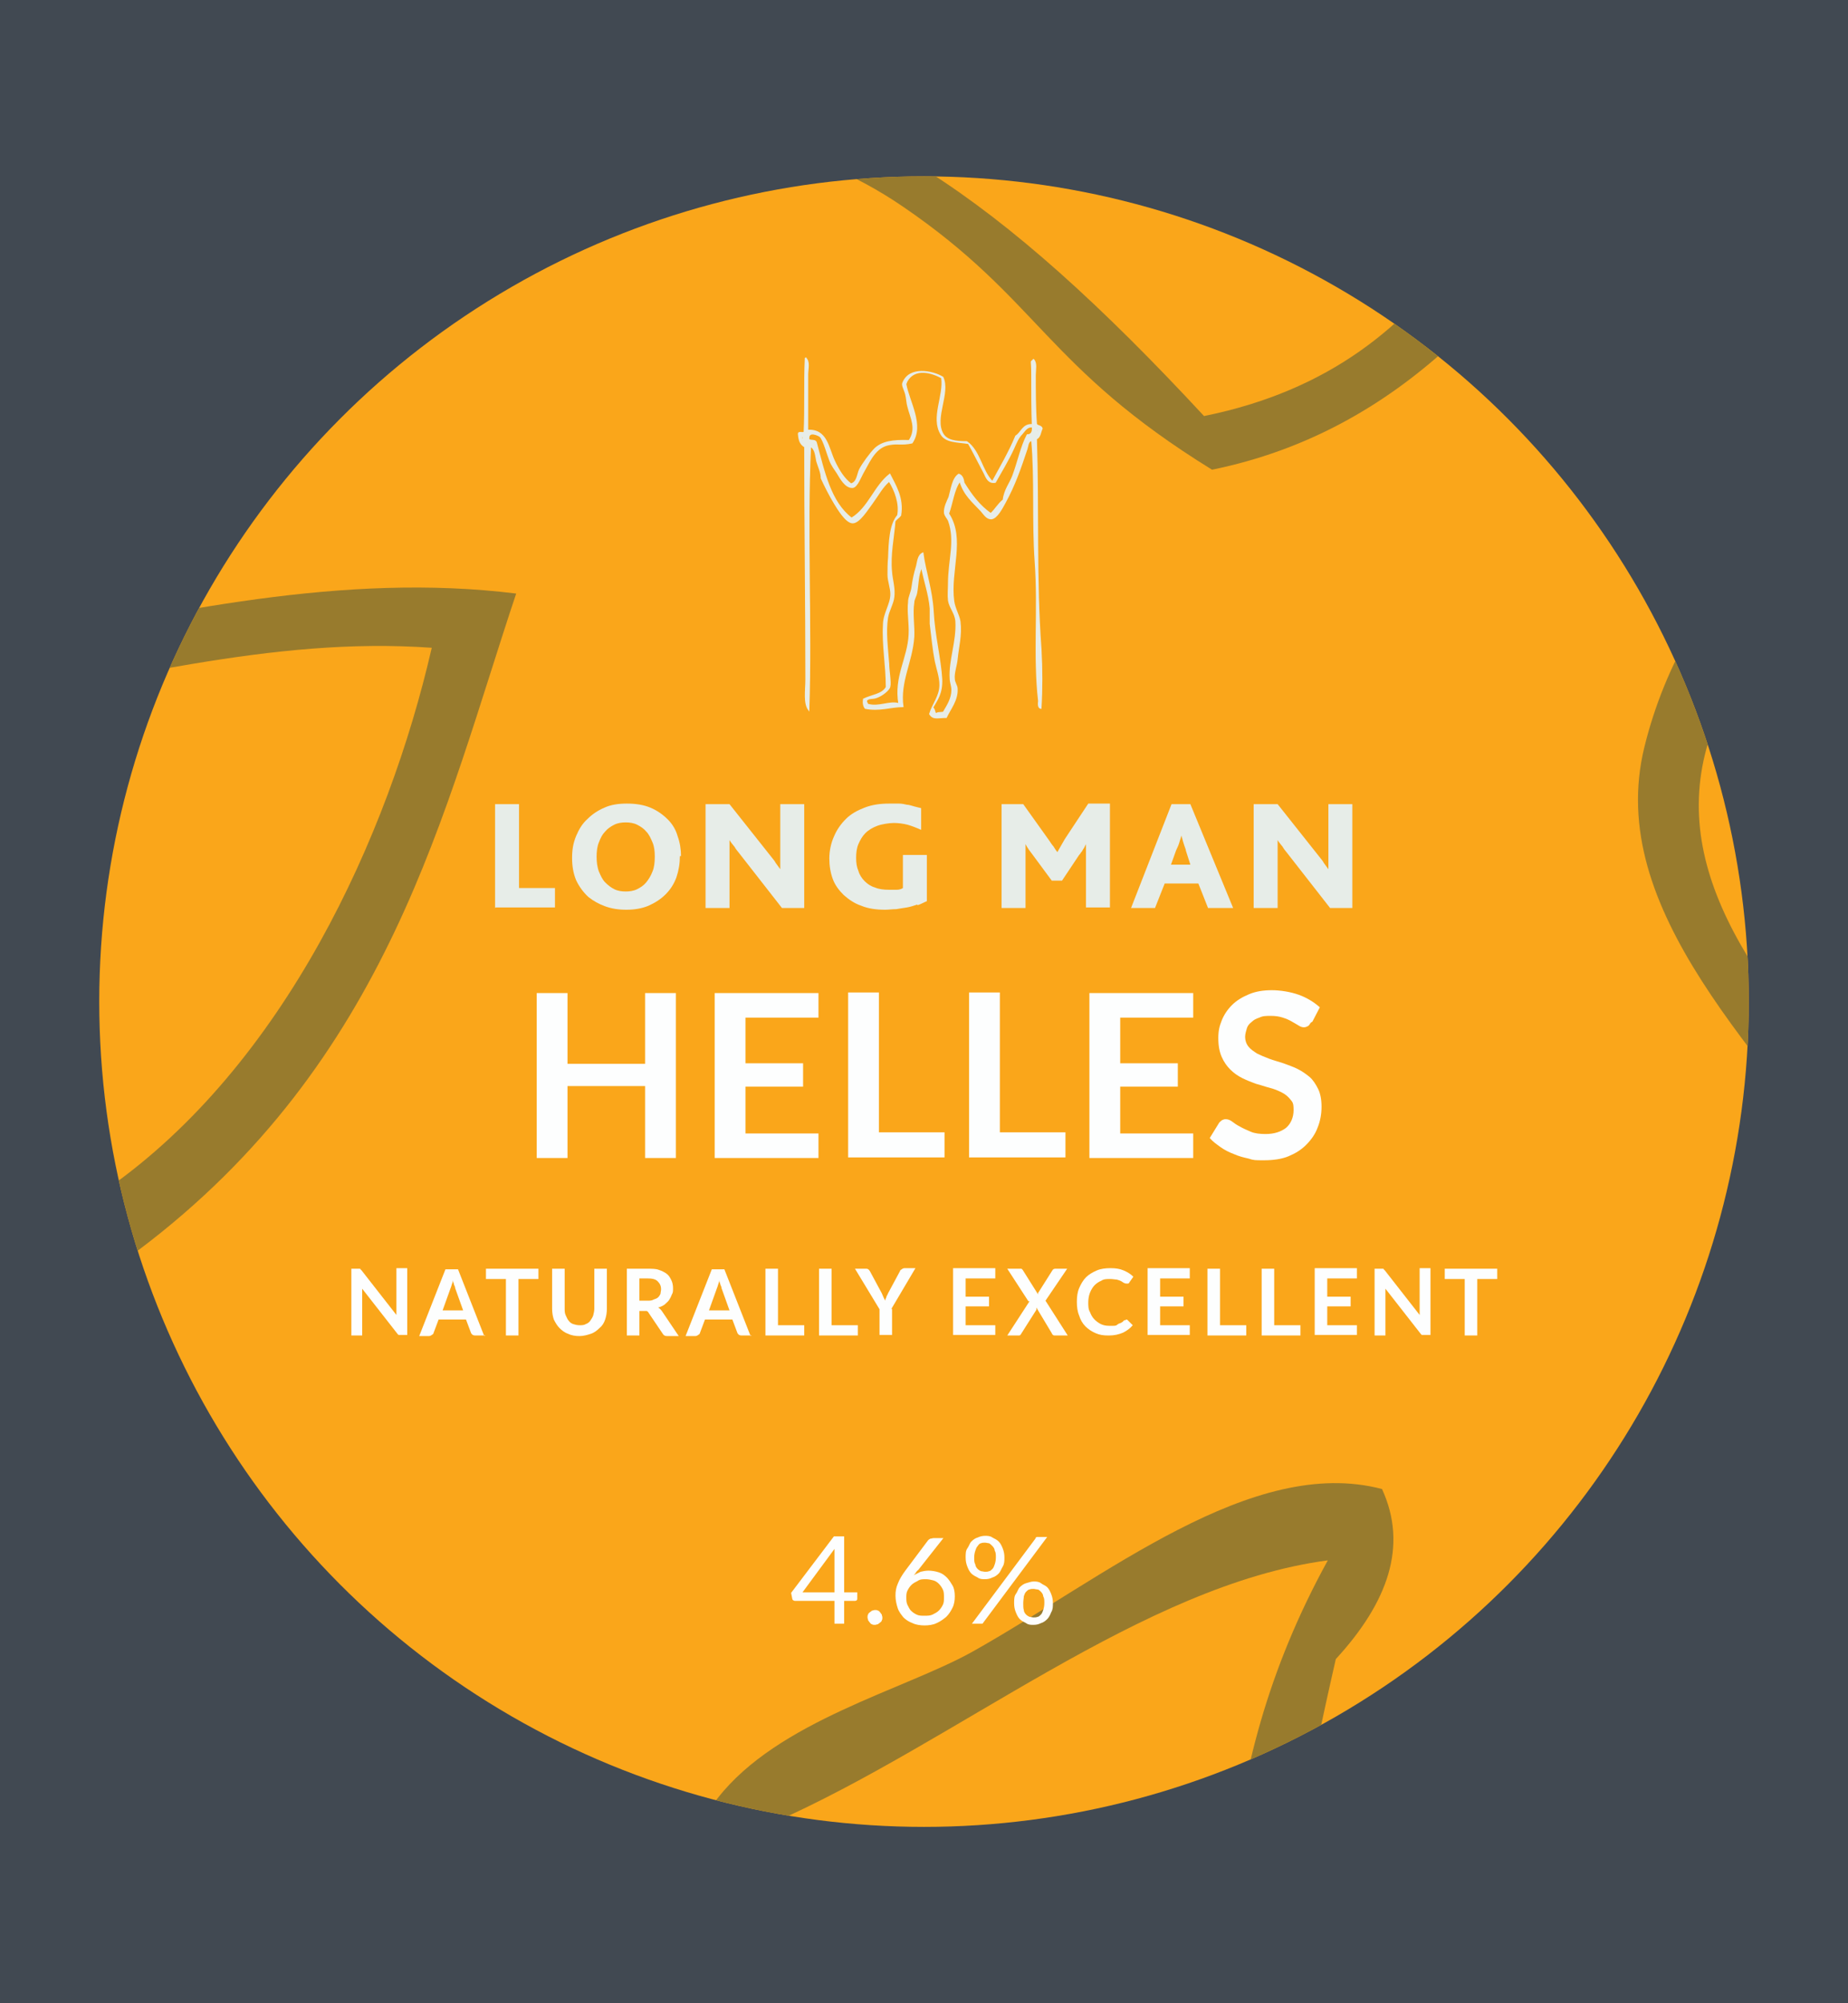
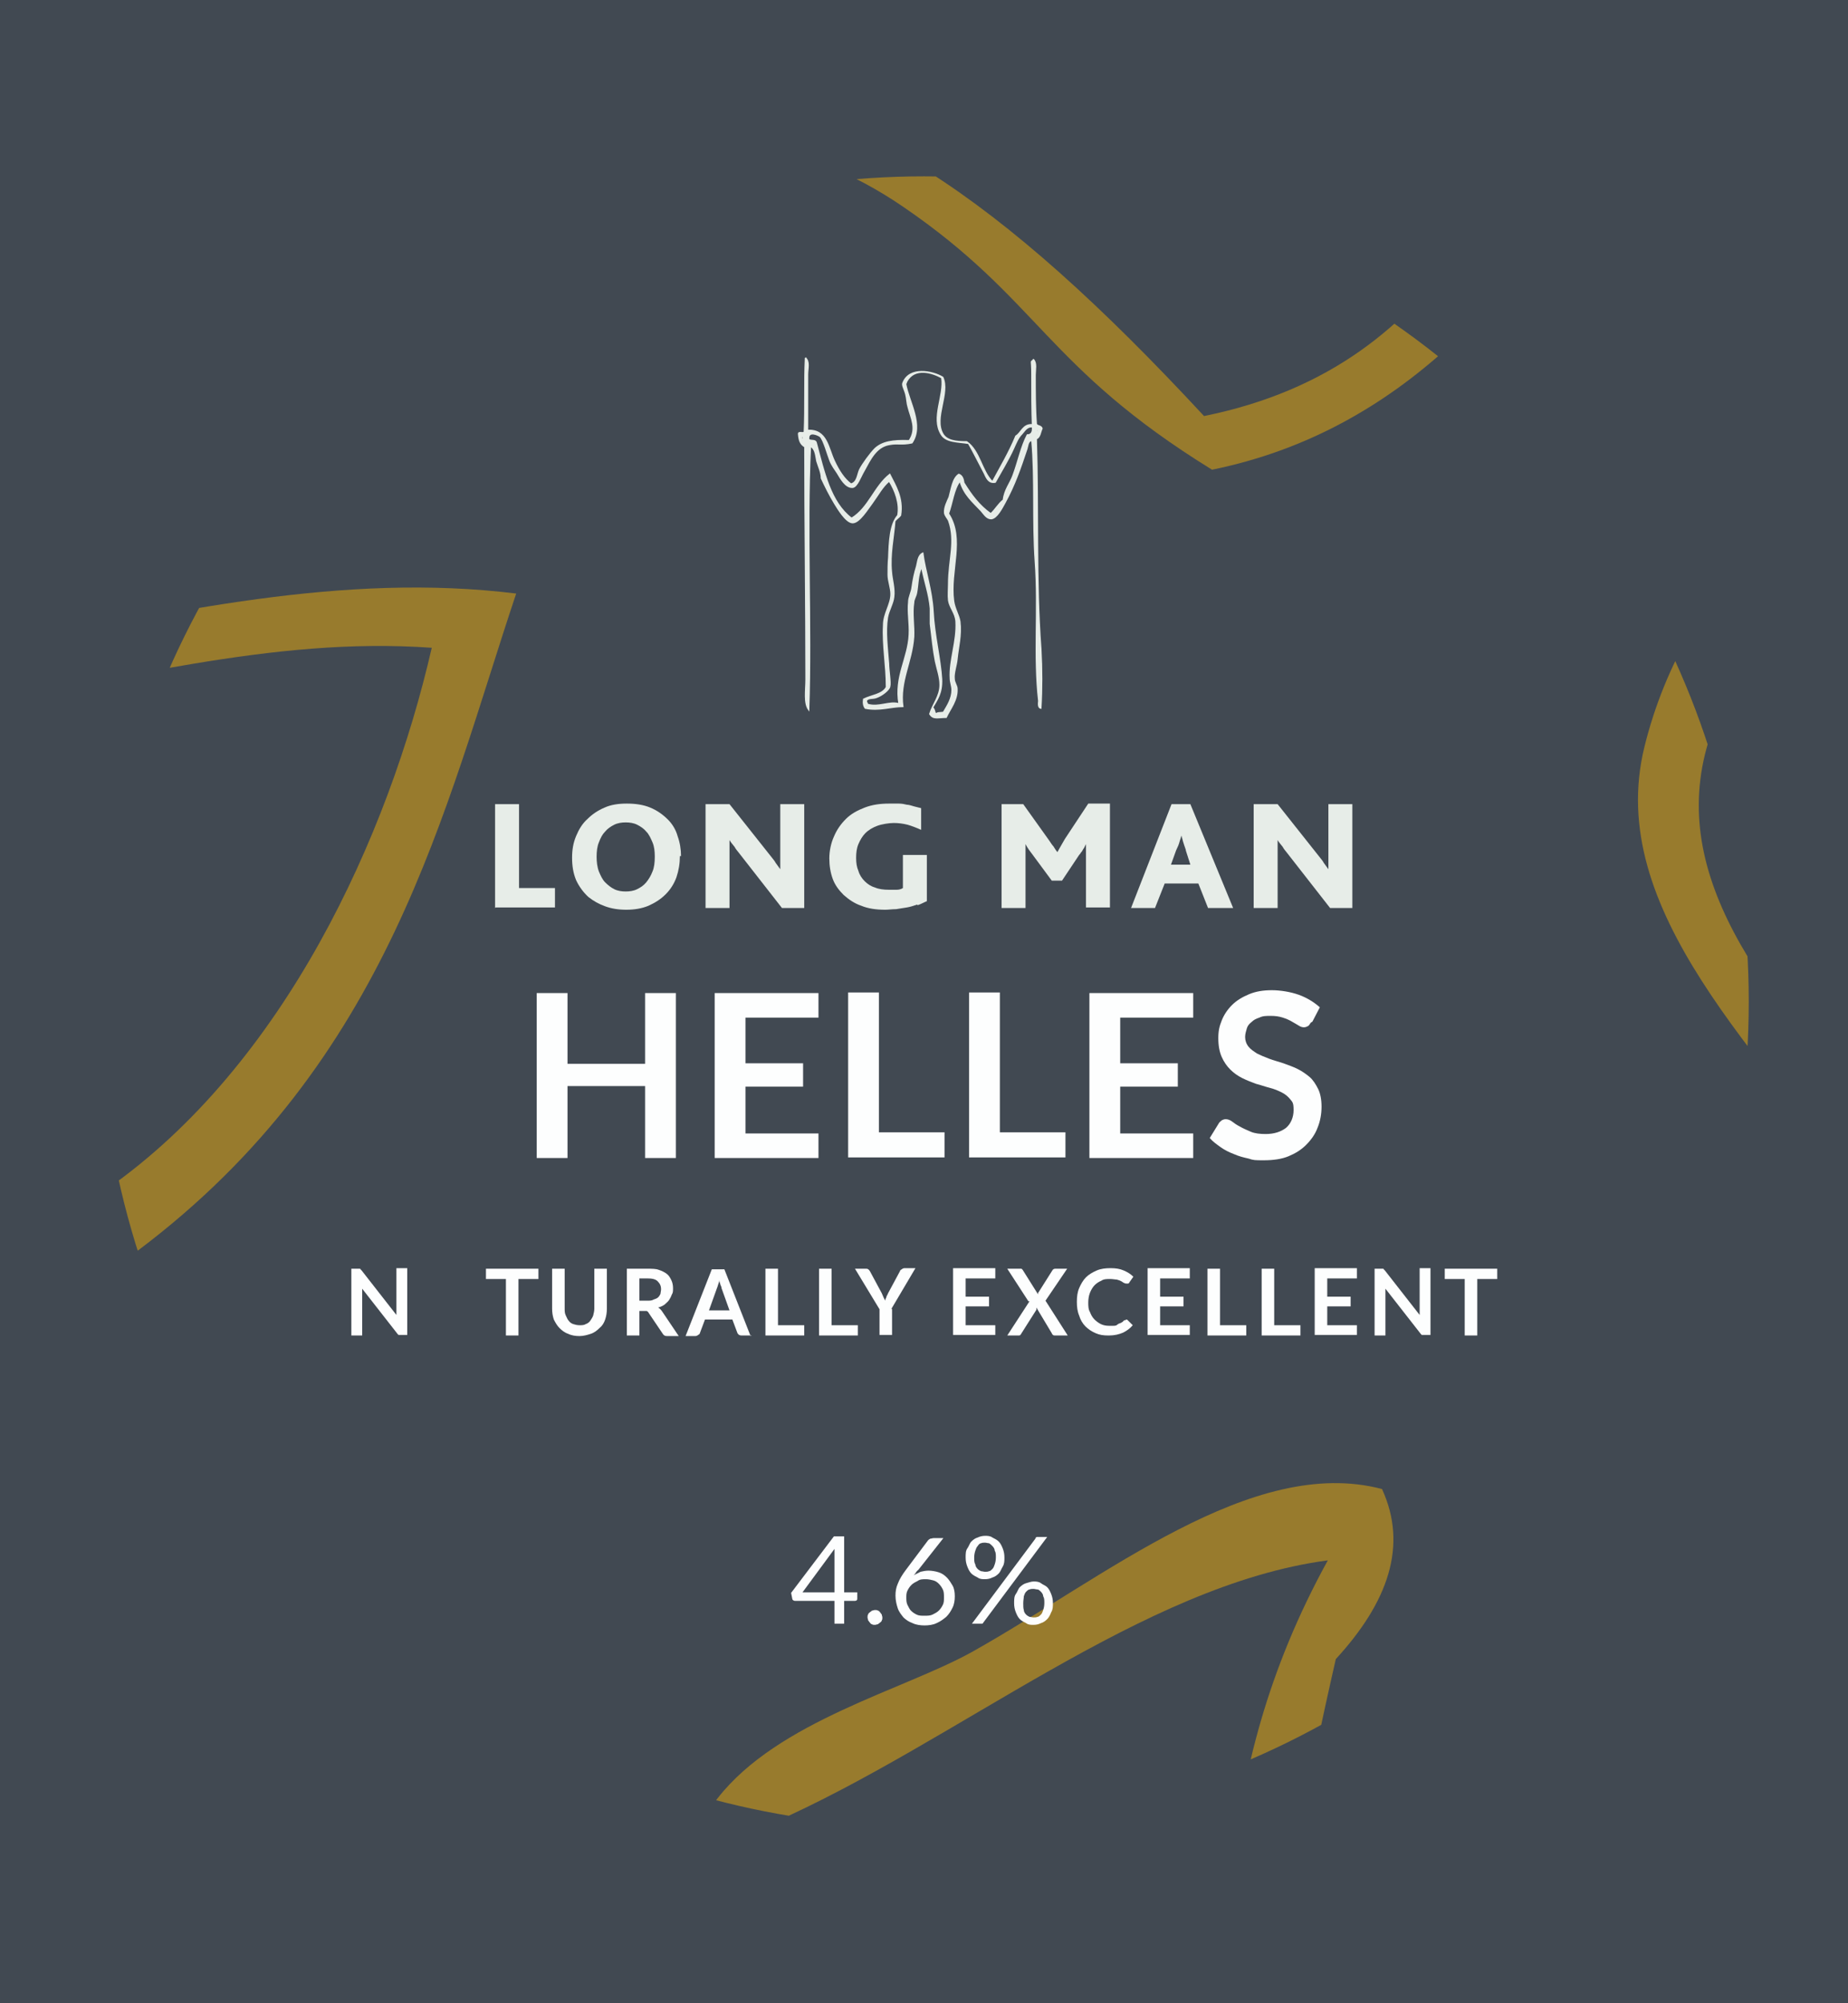
<svg xmlns="http://www.w3.org/2000/svg" version="1.1" viewBox="0 0 324 351">
  <defs>
    <style>
      .cls-1 {
        fill: #fdfefe;
      }

      .cls-2 {
        fill: none;
      }

      .cls-3 {
        stroke: #e7ede8;
        stroke-width: .2px;
      }

      .cls-3, .cls-4 {
        fill: #e7ede8;
      }

      .cls-3, .cls-5 {
        fill-rule: evenodd;
      }

      .cls-6 {
        clip-path: url(#clippath-1);
      }

      .cls-7 {
        fill: #414952;
      }

      .cls-8 {
        fill: #faa61a;
      }

      .cls-5 {
        fill: #987b2d;
      }

      .cls-9 {
        clip-path: url(#clippath);
      }
    </style>
    <clipPath id="clippath">
      <circle class="cls-2" cx="162" cy="175.5" r="144.6" />
    </clipPath>
    <clipPath id="clippath-1">
      <circle id="C_x3D_8.1_M_x3D_2.41_Y_x3D_6.85_K_x3D_0-2" data-name="C_x3D_8.1_M_x3D_2.41_Y_x3D_6.85_K_x3D_0" class="cls-2" cx="162" cy="175.5" r="149.9" />
    </clipPath>
  </defs>
  <g>
    <g id="a">
      <rect id="b" class="cls-7" y="0" width="324" height="351" />
      <g class="cls-9">
        <g>
-           <circle id="C_x3D_8.1_M_x3D_2.41_Y_x3D_6.85_K_x3D_0" class="cls-8" cx="162" cy="175.5" r="149.9" />
          <g class="cls-6">
            <path class="cls-5" d="M163.7-340.3c1.6,17.3-18.3,29.1-31.2,42-38.4,38.4-84.5,84.5-123.3,123.3,45.4,39.7,6.9,84-8.1,127.4C-10.2-15.1-16.5,11.7-12.4,39c18,10.1,33.5-6.9,50.1-12.1,18.6-5.8,60-13.3,79.9-12.2,31.2,1.8,57.6,19.5,93.5,58.2,44.3-9,53.2-45.2,71.8-77.2,5.8-10,15.3-20.7,21.7-32.5,6.7-12.4,11.2-29,19-32.5,49.2-22.7,92,38.4,100.2,75.8-19.2,51.7-109.4,69.6-124.6,124.6-6.4,23.4,10.5,44.7,35.2,70.5,8.4,48.3-31.4,96.6-31.2,145,50.6-15.2,101.2-28,151.7-48.8,20.8,4.5,41.5-11.2,62.3,10.8,28-31.3,68.7-71.5,108.4-111.1,12-12,22.4-29,38-29.8-.8,15.6-18.3,26.3-29.8,37.9-34.6,34.6-74.8,74.9-104.3,109.8-5.5,7.7,6.7,15.3,1.3,23-11.7,3.6-23.4,14.8-35.2,10.9-149.9,159.6-313.7,310.6-453.8,472.8-40.5,46.8-86.7,91.2-131.4,131.4-5.8-9.5,7.1-17,10.8-21.7,85.5-108.8,201.7-203.9,299.4-315.6,84.4-96.5,182.4-181.1,258.8-275-9.4-7.1-22,4.9-31.2,9.4-55,27.8-104.8,51.9-163.9,69.1-16.9,4.9-52,16.5-65,5.4-10.3-8.8-6.1-23.7-5.4-40.6,1.4-39.4-2.4-72.4,18.9-111.1-32.5,4.3-65,31.8-97.5,46.1-18.4,92.3-124.2,128.2-181.5,203.2-14.8,19.3-18.6,41.7-31.2,58.2-26.1,34.5-59.5,53.2-89.4,75.9-15.6,11.9-37.1,22.6-50.1,36.6-8.3,8.8-8.8,21.4-16.3,29.8-23.4,26.1-59,29.6-86.8,38-19.2-18.2-33.3-24-28.4-44.7,27.8-14.4,61.6-15.9,86.7-40.6,17.4-17.2,28.1-40.9,42-61,21-30.5,44.2-60.5,71.8-93.5,10.4-12.5,23.5-21.5,33.9-33.9,29-34.6,48.2-75.2,71.8-109.8-25.3,8-44.6,30.4-67.7,46.1-8.7,5.9-20.2,8.6-28.5,14.9-27.6,21.2-49.4,52.7-75.9,75.9-58.9,51.7-130.5,66.3-177.4,128.7-25.5-27.5-62-42.4-86.6-78.6,1.7-8.2,6.6-16.3,16.2-24.4,25.8,8.3,51.5,30.6,77.2,23,48-49.8,83.2-101.3,130.1-143.6,26.1-23.5,61.8-30,84-51.5,14.2-13.8,22.8-34.7,36.5-50.2,9.2-10.2,25.4-23.9,39.3-36.6,35.6-32.4,74.7-70.3,113.8-73.1,31-21.7,49.3-61.7,56.9-94.8-28.4-2-54.4,5.9-86.7,10.8-20.5,3.3-71.1,15.3-86.7,0-15.1-14.8-1.4-66.5,2.7-84,7.2-30.6,16.7-57.1,27.1-84,13.5-12.9,18.9-31.8,28.4-47.4,9-14.7,23.8-29.3,19-46C-216,41.8-412.5,259.8-605.8,440c4-27.1,35.9-49.4,61-74.5C-376.8,197.5-203.2,19.9-35.4-149.3c-3.2-16.3.8-26.2,13.5-40.6,5.9-9.1,11.7,8.8,17.6,6.7,55.1-49.8,110.2-110.9,165.3-159.8.9.9,1.8,1.8,2.7,2.7ZM329-61.3c-32.8,46.7-50.3,130.1-116.5,143.6-29.2-18-30.3-29.8-54.2-46.1-34.7-23.7-74.3-8.9-113.8,2.7-19.8,5.9-50.7,20.7-62.3,10.8-17.2-14.4-6.2-48.4-2.7-65,2.8-13.5,5.3-29.4,10.8-43.3,7.2-18.3,31.9-59.9,31.2-74.5-.3-4.5-13.4-42.6-32.5-18.9,1.2,7.6,13,15.3,9.5,23C-49.6-46.8-102.8,35.4-91,117.5c60.5,14.4,121-21,181.5-13.5-12.6,37.6-22.1,81.9-66.3,115.1-8.1,1.8-16.3,0-24.4,0-37.6,33.5-83.8,61.1-120.6,104.3-16.3,19.2-29.1,44.3-50.1,60.9-14.9,11.9-40.8,18.5-58.3,31.2-36.5,26.5-66.8,69.3-98.9,104.3-13.1,14.3-36.8,46.3-47.4,52.9-9.4,5.8-37.7,2.4-52.8-4.1-11.6-4.9-20.2-18.7-31.2-14.9-4.9,3.5-3.4,7.2-5.4,10.8,18.1,32,56.1,40.1,70.4,67.8,49.7-70.8,119-78.7,174.8-128.8,26.6-23.8,45.2-52.7,70.5-73.1,12.6-10.3,28.1-14.9,40.6-24.4,19.4-14.7,35-26,55.5-36.6,12.3-6.3,26.8-21.7,42-14.9-33.7,44.3-60.7,102.1-105.7,151.8-49.4,54.6-88.9,122.1-131.3,169.3-30.2,33.5-54.5,35-82.7,42,2.7,7.2-5.7,14.4-5.4,21.6,6.8-1.7,13.6,7.3,20.3,12.2,23.2-6.7,48.6-11.5,67.7-29.8,9.1-8.6,13.5-20.6,21.7-29.8,38.1-42.7,97.3-65.9,138.2-113.8,17.5-20.5,16.5-44.6,29.8-62.3,9.6-12.8,25.5-25.5,36.6-36.6,52.4-52.4,111.1-78.9,139.6-139.6,3.5-7.5,2.6-17.3,8.1-24.4,10.6-13.6,32.7-19,44.7-25.7,23.2-13,49-34.5,71.8-28.5,4.6,10,1,19.9-8.1,29.8-9.7,42.4-16.5,84.9-8.1,127.3,19,2.1,37.9-5,56.9-2.7,25.8-20.5,51.1-21.7,75.9-32.5,41.5-18.1,80.5-45.9,120.6-58.2,9.4,8.5,18.9,6.8,28.4-6.8-10.5-13.8-27.3-8.3-38-8.1-18.2.3-32.5,6.5-51.5,13.6-36.8,13.9-80,24.2-115.2,33.8-17.1-11-11.3-25.7-5.4-43.3,10.9-33.1,24.3-74.6,31.2-101.6-20.4-27.7-47.7-52.7-40.7-81.3,14.5-59,92.7-77.5,126-123.3-8.8-32.2-35.2-83.4-85.3-69.1ZM505.1,342.4c4.9-3.5,9.9-7.7,14.8-9.5-1.4-1.4-2.7-2.7-4-4-2.8,4.5-12.5,9-10.8,13.5ZM-24.6-162.9c2.3-4.5,14.3-9,8.2-13.5-2.8,4.5-7.9,9-8.2,13.5Z" />
          </g>
          <g id="C_x3D_59.9_M_x3D_46.3_Y_x3D_37.7_K_x3D_65.1">
            <path class="cls-3" d="M141.2,62.7c.8.6.4,1.9.4,2.9v9.8c3.4-.2,3.6,3.1,4.7,5.4.8,1.7,1.7,3.1,2.9,4,1.1-.3,1.1-1.6,1.5-2.5.5-1,1.9-2.9,2.7-3.7,1.3-1.2,3.1-1.5,6-1.4,1.4-2.1.3-3.9-.2-5.9-.2-.6-.2-1.4-.4-2.2-.2-.8-.7-1.6-.5-2,1.1-2.9,5.2-2.1,7-1,1.3,2.8-1.6,7.1,0,9.9.7,1.2,2.2,1.4,4.2,1.4,2.3,1.6,2.6,5.1,4.5,7,1.4-2.6,2.9-5.1,4.1-8,1-.6,1.2-2.1,2.9-2-.1-2.4-.1-5.6-.1-8.7s-.3-2,.3-2.7c.6.6.3,1.8.3,2.7,0,2.7,0,5.9.2,8.5,0,.5.9.3,1,.9-.3.6-.3,1.5-1,1.8.4,12.3-.1,24.8.8,36.8.2,3.5.2,7.1,0,10.4-.6-.1-.4-1-.4-1.3-.9-7.7,0-16.1-.6-24.4-.5-7.2,0-14.4-.6-21.2-.7,0-.7,1.1-.9,1.6-1.1,3.3-2.1,6.2-3.8,9.3-.5.9-1.4,2.7-2.4,2.8-.8,0-1.2-.7-1.8-1.4-1.5-1.6-3-2.8-3.7-5.2-1.1,1.5-1.3,3.8-2,5.7,2.9,4.4.2,10,.9,15.3.2,1.4.9,2.4,1.1,3.6.3,2.4-.3,4.5-.5,6.6-.1,1.1-.6,2.4-.5,3.4,0,.7.5,1.2.5,1.8.1,2-1.2,3.5-1.9,5-1.5,0-2.3.4-2.9-.6.5-1.7,1.8-3.1,1.8-5.1,0-1.4-.5-2.7-.8-4.1-.4-2-.6-4.2-.9-6.6,0-.9,0-1.8,0-2.7-.2-2.5-1.1-4.9-1.5-7.2-.7,1.3-.6,3-.9,4.5-.1.6-.5,1.1-.5,1.7-.3,1.9.1,4.1,0,6-.3,4.4-2.5,7.8-1.9,12.2-2.1,0-4.1.8-6.6.3-.3-.4-.4-.9-.3-1.6,1.4-.7,3.3-.8,4-2.1,0-3.9-.7-7.3-.5-10.9,0-2,1.3-3.6,1.3-5.4,0-1.1-.5-2.3-.5-3.4,0-.8,0-2,.1-3,.1-2.7.2-5.8,1.6-7.4.4-2.1-.5-4.4-1.5-6-1.2,1-1.9,2.4-3,3.9-.7.9-2.2,3.4-3.4,3.4-1.2,0-2.7-2.6-3.2-3.4-.9-1.5-1.6-2.9-2.3-4.4,0-1-.5-2-.8-3-.2-.9-.2-2.1-1.1-2.6-.7,14.9.2,31.3-.3,46.2-.9-1.2-.5-3.4-.5-5.4,0-13.3-.2-27.3-.2-40.7-.8-.5-1-1.1-1.1-2.2-.1-.6.8-.1,1-.4.2-4.2,0-8.8.2-12.9h.2ZM158.8,67.3c.6,3.2,3.2,7.2,1.1,10.3-1.9.4-2.4,0-4,.3-2.3.4-3.3,2.6-4.4,4.6-.6,1-1.2,2.8-2,2.9-1.3.1-2.2-1.7-2.7-2.5-.4-.6-1-1.4-1.3-2.2-.4-1-1.1-3.6-1.7-4.2-.2-.2-2.2-1.2-2,.5.4.3,1.1,0,1.3.5,1.4,5.2,2.5,10.5,6.2,13.3,3-1.8,4-5.6,6.7-7.7,1,2,2.4,4.1,1.9,7.2-.3.4-.7.6-1,1-.2,2.8-.9,5.8-.6,8.9.1,1.4.6,2.9.4,4.4-.1,1.1-.9,2.4-1.1,3.6-.4,2.5,0,5.4.2,8.1,0,1.1.4,3.3.2,4-.1.6-1.4,1.6-2.3,1.9-.7.3-1.5,0-1.8.6,0,.3.2.4.2.6,2,.6,3.8-.6,5.5-.1-.8-4.8,1.6-7.9,1.8-12.1.1-2-.3-3.9-.1-5.7,0-.9.5-1.7.6-2.6.2-1.4.4-2.4.8-3.7.2-.7.2-1.9,1.1-2.3.4,3.1,1.6,6.5,1.8,10.2.2,4.1,1.3,8.4,1.5,11.9.1,2.5-.8,3.6-1.6,5,.4.2.3.8.6,1.1.2-.3.8-.2,1.3-.3.7-1.2,1.5-2.4,1.5-3.9,0-.7-.3-1.4-.3-2-.2-3.2,1.2-6.5,1-10-.1-1.5-1.1-2.4-1.3-3.7-.1-.9,0-2,0-2.9,0-4.2,1.3-7.5,0-11.1-.2-.4-.6-.8-.7-1.3-.1-1,.5-2.1.8-2.8.4-1.4.6-3.3,1.7-4,.6.2.8.8.9,1.5,1.3,2.1,2.7,4,4.7,5.4.8-.7,1.3-1.7,2.2-2.4.2-1.8,1.2-2.9,1.7-4.3.9-2.4,1.4-5,2.5-7.1.7,0,1-.5.9-1.4-1-.1-1.4.8-1.8,1.2-.7.7-1,1.5-1.5,2.6-.9,2-2.2,4.1-3.2,5.9-1.1.2-1.5-.6-1.9-1.5-.9-1.7-2-3.9-2.8-5.3-1.9-.3-4-.2-4.8-1.6-1.8-2.9.6-6.8.1-9.9-1.6-.9-4.7-1.9-6.1.6ZM181.9,76.3c0-.3,0-.7.2-1h-.3c0,.3-.1.9.1,1ZM140.8,77.3c0-.3.2-.9-.2-.9,0,.3,0,.7.2.9Z" />
            <g>
              <path class="cls-4" d="M86.8,159.1v-18.2h4.2v14.7h6.3v3.4h-10.4Z" />
              <path class="cls-4" d="M119.2,150c0,1.3-.2,2.5-.6,3.7-.4,1.1-1,2.1-1.9,3-.9.9-1.9,1.5-3,2-1.2.5-2.5.7-3.9.7s-2.6-.2-3.7-.6c-1.1-.4-2-.9-2.9-1.6-.9-.8-1.7-1.9-2.2-3-.5-1.2-.7-2.5-.7-3.9s.2-2.6.7-3.8c.5-1.2,1.1-2.2,2-3,.8-.8,1.8-1.5,3-2,1.1-.5,2.4-.7,3.9-.7s2.9.2,4.1.7c1.2.5,2.2,1.2,3.1,2.1.8.8,1.4,1.8,1.7,2.9.4,1.1.6,2.3.6,3.5ZM114.8,150.1c0-1-.1-1.8-.4-2.5-.3-.7-.6-1.4-1.1-1.9-.4-.5-1-.9-1.6-1.2-.6-.3-1.3-.4-2-.4s-1.4.1-2,.4c-.6.3-1.2.7-1.6,1.2-.5.5-.8,1.1-1.1,1.9-.3.7-.4,1.6-.4,2.5s.1,1.8.4,2.6c.3.7.6,1.4,1.1,1.9.5.5,1,.9,1.6,1.2s1.3.4,2,.4,1.4-.1,2-.4c.6-.3,1.1-.6,1.6-1.2.4-.5.8-1.1,1.1-1.9.3-.7.4-1.6.4-2.6Z" />
              <path class="cls-4" d="M137.1,159.1l-7.5-9.6c-.3-.4-.6-.7-.8-1.1-.3-.4-.6-.7-.9-1.2h0c0,.2,0,.3,0,.6,0,.2,0,.4,0,.7,0,.2,0,.5,0,.7v9.9h-4.2v-18.2h4.2l7.3,9.2c.3.4.6.7.8,1.1.3.4.5.7.8,1.1h0c0-.2,0-.5,0-.8,0-.3,0-.5,0-.8,0-.3,0-.5,0-.8v-9h4.2v18.2h-3.9Z" />
              <path class="cls-4" d="M160.8,158.5c-.6.2-1.2.4-1.8.5-.6.1-1.3.2-1.9.3-.7,0-1.3.1-1.9.1-1.6,0-3-.2-4.2-.7-1.2-.4-2.2-1.1-3.1-1.9-.8-.8-1.5-1.7-1.9-2.8-.4-1.1-.6-2.3-.6-3.6s.3-2.7.8-3.8c.5-1.2,1.2-2.2,2.1-3.1.9-.9,2-1.5,3.3-2,1.3-.5,2.7-.7,4.3-.7s1.2,0,1.7,0c.5,0,1,.1,1.4.2.4,0,.9.2,1.3.3.4.1.8.2,1.2.3v3.8c-.9-.4-1.7-.7-2.4-.9-.8-.2-1.6-.3-2.4-.3s-2.1.2-2.9.5c-.8.3-1.5.7-2.1,1.3-.5.5-.9,1.2-1.2,1.9-.3.7-.4,1.5-.4,2.4s.1,1.6.4,2.3c.2.7.6,1.3,1.1,1.8.5.5,1.1.9,1.8,1.1.7.3,1.5.4,2.5.4s.9,0,1.3,0c.4,0,.8-.1,1.1-.3v-5.8h4.2v8.1c-.5.2-1,.5-1.6.7Z" />
              <path class="cls-4" d="M190.4,159.1v-10.3c0-.4,0-.7,0-.9h0c0,0-.1.2-.2.4-.1.2-.2.4-.3.5-.1.2-.2.4-.4.6-.1.2-.2.3-.3.4l-3,4.5h-1.8l-3.4-4.6c-.2-.3-.4-.5-.6-.8-.2-.3-.4-.6-.6-1h0c0,.3,0,.6,0,1v10.2h-4.2v-18.2h3.8l4.5,6.3c.3.4.5.8.8,1.1.2.3.4.7.7,1h0c.3-.6.8-1.4,1.3-2.3l4.1-6.2h3.8v18.2h-4.2Z" />
              <path class="cls-4" d="M211.8,159.1l-1.7-4.3h-5.9l-1.7,4.3h-4.2l7.1-18.2h3.3l7.5,18.2h-4.4ZM207.9,148.9c-.2-.6-.4-1.1-.5-1.5-.1-.4-.2-.8-.3-1h0c0,.3-.2.7-.3,1.1-.1.4-.3.9-.6,1.5l-.9,2.5h3.4l-.8-2.5Z" />
              <path class="cls-4" d="M233.2,159.1l-7.5-9.6c-.3-.4-.6-.7-.8-1.1-.3-.4-.6-.7-.9-1.2h0c0,.2,0,.3,0,.6,0,.2,0,.4,0,.7,0,.2,0,.5,0,.7v9.9h-4.2v-18.2h4.2l7.3,9.2c.3.4.6.7.8,1.1.3.4.5.7.8,1.1h0c0-.2,0-.5,0-.8,0-.3,0-.5,0-.8,0-.3,0-.5,0-.8v-9h4.2v18.2h-3.9Z" />
            </g>
          </g>
          <g>
            <path class="cls-1" d="M62.9,222.3c0,0,.1,0,.2,0,0,0,.1,0,.1.1,0,0,.1.1.2.2l6.1,7.8c0-.2,0-.4,0-.6,0-.2,0-.3,0-.5v-7.1h1.9v11.7h-1.1c-.2,0-.3,0-.4,0s-.2-.2-.3-.3l-6.1-7.8c0,.2,0,.3,0,.5,0,.2,0,.3,0,.5v7.2h-1.9v-11.7h1.1c0,0,.2,0,.2,0Z" />
-             <path class="cls-1" d="M85.1,234h-1.7c-.2,0-.3,0-.5-.1-.1,0-.2-.2-.3-.3l-.9-2.4h-4.8l-.9,2.4c0,.1-.1.2-.3.3-.1.1-.3.2-.5.2h-1.7l4.6-11.7h2.2l4.6,11.7ZM77.5,229.6h3.7l-1.4-3.9c0-.2-.1-.4-.2-.6,0-.2-.2-.5-.2-.8,0,.3-.1.5-.2.8s-.1.4-.2.6l-1.4,3.9Z" />
            <path class="cls-1" d="M94.4,222.3v1.8h-3.5v9.9h-2.2v-9.9h-3.5v-1.8h9.2Z" />
            <path class="cls-1" d="M101.6,232.2c.4,0,.8,0,1.1-.2.3-.1.6-.3.8-.6.2-.3.4-.6.5-.9.1-.4.2-.8.2-1.2v-7h2.2v7c0,.7-.1,1.3-.3,1.9-.2.6-.5,1.1-1,1.5-.4.4-.9.8-1.5,1-.6.2-1.3.4-2,.4s-1.4-.1-2-.4c-.6-.2-1.1-.6-1.5-1-.4-.4-.7-.9-1-1.5-.2-.6-.3-1.2-.3-1.9v-7h2.2v7c0,.4,0,.8.2,1.2s.3.7.5.9c.2.3.5.5.8.6.3.1.7.2,1.1.2Z" />
            <path class="cls-1" d="M112.1,229.4v4.6h-2.2v-11.7h3.6c.8,0,1.5,0,2,.2.6.2,1,.4,1.4.7.4.3.6.7.8,1.1.2.4.3.9.3,1.4s0,.8-.2,1.1c-.1.3-.3.7-.5,1-.2.3-.5.5-.8.8-.3.2-.7.4-1.1.5.3.2.5.4.7.7l2.9,4.3h-2c-.2,0-.3,0-.5-.1s-.2-.2-.3-.3l-2.5-3.7c0-.1-.2-.2-.3-.3-.1,0-.3,0-.5,0h-.9ZM112.1,227.9h1.4c.4,0,.8,0,1.1-.2.3-.1.6-.2.8-.4.2-.2.3-.4.4-.6,0-.2.1-.5.1-.8,0-.6-.2-1-.6-1.4s-1-.5-1.8-.5h-1.4v3.9Z" />
            <path class="cls-1" d="M131.8,234h-1.7c-.2,0-.3,0-.5-.1-.1,0-.2-.2-.3-.3l-.9-2.4h-4.8l-.9,2.4c0,.1-.1.2-.3.3-.1.1-.3.2-.5.2h-1.7l4.6-11.7h2.2l4.6,11.7ZM124.2,229.6h3.7l-1.4-3.9c0-.2-.1-.4-.2-.6,0-.2-.2-.5-.2-.8,0,.3-.1.5-.2.8s-.1.4-.2.6l-1.4,3.9Z" />
            <path class="cls-1" d="M136.3,232.2h4.7v1.8h-6.8v-11.7h2.2v9.9Z" />
            <path class="cls-1" d="M145.7,232.2h4.7v1.8h-6.8v-11.7h2.2v9.9Z" />
            <path class="cls-1" d="M156.4,229.4v4.5h-2.2v-4.5l-4.3-7.1h1.9c.2,0,.3,0,.4.1.1,0,.2.2.3.3l2.1,3.9c.1.2.2.5.3.7s.2.4.3.6c0-.2.1-.4.2-.6,0-.2.2-.4.3-.7l2.1-3.9c0-.1.1-.2.3-.3.1-.1.3-.2.5-.2h1.9l-4.2,7.1Z" />
            <path class="cls-1" d="M174.5,222.3v1.7h-5.2v3.2h4.1v1.7h-4.1v3.3h5.2v1.7h-7.4v-11.7h7.4Z" />
            <path class="cls-1" d="M180.3,228l-3.7-5.7h2.2c.2,0,.3,0,.3,0,0,0,.1.1.2.2l2.7,4.3c0,0,0-.1,0-.2s0-.1.1-.2l2.4-3.8c.1-.2.3-.3.5-.3h2.1l-3.8,5.6,3.9,6.1h-2.2c-.1,0-.3,0-.4-.1,0,0-.2-.2-.2-.3l-2.7-4.5c0,0,0,.1,0,.2,0,0,0,.1,0,.2l-2.6,4.1c0,0-.1.2-.2.3s-.2.1-.3.1h-2l3.9-6Z" />
            <path class="cls-1" d="M197.4,231.2c.1,0,.2,0,.3.1l.9.9c-.5.6-1.1,1-1.7,1.3-.7.3-1.5.5-2.5.5s-1.6-.1-2.3-.4c-.7-.3-1.3-.7-1.8-1.2-.5-.5-.9-1.2-1.1-1.9-.3-.7-.4-1.5-.4-2.4s.1-1.7.4-2.4c.3-.7.7-1.4,1.2-1.9.5-.5,1.2-.9,1.9-1.2.7-.3,1.5-.4,2.4-.4s1.6.1,2.3.4,1.2.6,1.7,1.1l-.7,1c0,0,0,.1-.2.2,0,0-.2,0-.3,0s-.2,0-.4-.1c-.1,0-.3-.2-.5-.3s-.4-.2-.8-.3c-.3,0-.7-.1-1.2-.1s-1.1,0-1.5.3c-.5.2-.9.5-1.2.8s-.6.8-.8,1.3c-.2.5-.3,1.1-.3,1.7s0,1.2.3,1.7c.2.5.4.9.8,1.3.3.3.7.6,1.1.8s.9.3,1.4.3.6,0,.8,0c.2,0,.5,0,.7-.2s.4-.2.6-.3c.2-.1.4-.2.5-.4,0,0,.1,0,.2-.1,0,0,.1,0,.2,0Z" />
            <path class="cls-1" d="M208.6,222.3v1.7h-5.2v3.2h4.1v1.7h-4.1v3.3h5.2v1.7h-7.4v-11.7h7.4Z" />
            <path class="cls-1" d="M213.8,232.2h4.7v1.8h-6.8v-11.7h2.2v9.9Z" />
            <path class="cls-1" d="M223.3,232.2h4.7v1.8h-6.8v-11.7h2.2v9.9Z" />
            <path class="cls-1" d="M237.9,222.3v1.7h-5.2v3.2h4.1v1.7h-4.1v3.3h5.2v1.7h-7.4v-11.7h7.4Z" />
            <path class="cls-1" d="M242.3,222.3c0,0,.1,0,.2,0,0,0,.1,0,.1.1,0,0,.1.1.2.2l6.1,7.8c0-.2,0-.4,0-.6,0-.2,0-.3,0-.5v-7.1h1.9v11.7h-1.1c-.2,0-.3,0-.4,0s-.2-.2-.3-.3l-6.1-7.8c0,.2,0,.3,0,.5,0,.2,0,.3,0,.5v7.2h-1.9v-11.7h1.1c0,0,.2,0,.2,0Z" />
            <path class="cls-1" d="M262.5,222.3v1.8h-3.5v9.9h-2.2v-9.9h-3.5v-1.8h9.2Z" />
          </g>
          <g>
            <path class="cls-1" d="M150.3,279v1.1c0,.1,0,.2-.1.3,0,0-.2.1-.3.1h-1.9v4h-1.7v-4h-6.8c-.1,0-.3,0-.4-.1-.1,0-.2-.2-.2-.3l-.2-1,7.5-9.9h1.8v9.8h2.3ZM146.3,279v-6.3c0-.2,0-.4,0-.6,0-.2,0-.4,0-.7l-5.6,7.6h5.5Z" />
            <path class="cls-1" d="M152.1,283.4c0-.2,0-.4.1-.5,0-.2.2-.3.3-.4s.3-.2.4-.3c.2,0,.3-.1.5-.1s.4,0,.5.1c.2,0,.3.2.4.3.1.1.2.3.3.4,0,.2.1.3.1.5s0,.4-.1.5c0,.2-.2.3-.3.4-.1.1-.3.2-.4.3-.2,0-.3.1-.5.1s-.4,0-.5-.1c-.2,0-.3-.2-.4-.3s-.2-.3-.3-.4c0-.2-.1-.3-.1-.5Z" />
            <path class="cls-1" d="M161,275c-.1.2-.3.3-.4.5-.1.2-.2.3-.4.5.4-.2.8-.4,1.2-.6.4-.1.9-.2,1.4-.2s1.2.1,1.8.3,1,.5,1.4.9.7.9,1,1.4.4,1.2.4,1.9-.1,1.4-.4,2-.6,1.1-1.1,1.6c-.5.4-1,.8-1.7,1.1-.6.3-1.4.4-2.1.4s-1.5-.1-2.1-.4c-.6-.2-1.2-.6-1.6-1-.4-.5-.8-1-1-1.6-.2-.6-.4-1.4-.4-2.2s.1-1.4.4-2.1c.3-.8.8-1.6,1.4-2.4l3.9-5.2c.1-.1.2-.2.4-.3.2,0,.4-.1.6-.1h1.7l-4.5,5.7ZM162.1,283.1c.5,0,1,0,1.4-.2.4-.2.8-.4,1.1-.7.3-.3.5-.6.7-1,.2-.4.2-.8.2-1.3s0-1-.2-1.4c-.2-.4-.4-.7-.7-1-.3-.3-.6-.5-1-.6-.4-.1-.8-.2-1.3-.2s-1,0-1.4.3c-.4.2-.8.4-1.1.7-.3.3-.5.6-.7,1-.2.4-.2.8-.2,1.2s0,.9.2,1.3.4.8.6,1c.3.3.6.5,1,.7.4.2.8.2,1.4.2Z" />
            <path class="cls-1" d="M176.1,272.9c0,.6,0,1.1-.3,1.6s-.4.9-.7,1.2c-.3.3-.7.6-1.1.7-.4.2-.8.3-1.3.3s-.9,0-1.3-.3c-.4-.2-.8-.4-1.1-.7s-.5-.7-.7-1.2-.3-1-.3-1.6,0-1.2.3-1.6.4-.9.7-1.2.7-.6,1.1-.7c.4-.2.9-.3,1.3-.3s.9,0,1.3.3c.4.2.8.4,1.1.7s.5.7.7,1.2.3,1,.3,1.6ZM181.5,269.5c0,0,.2-.2.3-.2,0,0,.2,0,.4,0h1.4l-11.2,15c0,0-.1.2-.2.2,0,0-.2,0-.4,0h-1.4l11.2-15ZM174.6,272.9c0-.5,0-.9-.2-1.2,0-.3-.2-.6-.4-.8-.2-.2-.4-.4-.6-.5-.2,0-.5-.1-.7-.1s-.5,0-.7.1c-.2,0-.4.2-.6.5-.2.2-.3.5-.4.8-.1.3-.2.7-.2,1.2s0,.9.2,1.2c0,.3.2.6.4.8.2.2.4.3.6.4.2,0,.5.1.7.1s.5,0,.7-.1c.2,0,.4-.2.6-.4s.3-.5.4-.8c.1-.3.2-.7.2-1.2ZM184.6,280.9c0,.6,0,1.1-.3,1.6-.2.5-.4.9-.7,1.2-.3.3-.7.6-1.1.7-.4.2-.8.3-1.3.3s-.9,0-1.3-.3c-.4-.2-.8-.4-1.1-.7-.3-.3-.5-.7-.7-1.2-.2-.5-.3-1-.3-1.6s0-1.2.3-1.6.4-.9.7-1.2c.3-.3.7-.6,1.1-.7s.9-.3,1.3-.3.9,0,1.3.3.8.4,1.1.7c.3.3.5.7.7,1.2s.3,1,.3,1.6ZM183.1,280.9c0-.5,0-.9-.2-1.2,0-.3-.2-.6-.4-.8-.2-.2-.4-.4-.6-.4-.2,0-.5-.1-.7-.1s-.5,0-.7.1c-.2,0-.4.2-.6.4-.2.2-.3.5-.4.8,0,.3-.1.7-.1,1.2s0,.9.1,1.2c0,.3.2.6.4.8.2.2.4.3.6.4.2,0,.5.1.7.1s.5,0,.7-.1c.2,0,.4-.2.6-.4.2-.2.3-.5.4-.8.1-.3.2-.7.2-1.2Z" />
          </g>
          <g>
            <path class="cls-1" d="M118.5,174v28.9h-5.4v-12.6h-13.6v12.6h-5.4v-28.9h5.4v12.4h13.6v-12.4h5.4Z" />
            <path class="cls-1" d="M130.7,178.3v8h10.1v4.1h-10.1v8.2h12.8v4.3h-18.2v-28.9h18.2v4.3h-12.8Z" />
            <path class="cls-1" d="M165.6,198.4v4.4h-16.9v-28.9h5.4v24.5h11.5Z" />
            <path class="cls-1" d="M186.8,198.4v4.4h-16.9v-28.9h5.4v24.5h11.5Z" />
            <path class="cls-1" d="M196.4,178.3v8h10.1v4.1h-10.1v8.2h12.8v4.3h-18.2v-28.9h18.2v4.3h-12.8Z" />
            <path class="cls-1" d="M229.8,179.2c-.2.3-.3.5-.5.6-.2.1-.4.2-.7.2s-.6-.1-.9-.3c-.3-.2-.7-.4-1.2-.7s-1-.5-1.6-.7c-.6-.2-1.3-.3-2.1-.3s-1.4,0-2,.3c-.6.2-1,.4-1.4.8-.4.3-.7.7-.8,1.1s-.3.9-.3,1.5.2,1.2.6,1.7c.4.5.9.8,1.5,1.2.6.3,1.3.6,2.1.9.8.3,1.6.5,2.5.8.8.3,1.7.6,2.5,1,.8.4,1.5.9,2.1,1.4s1.1,1.3,1.5,2.1.6,1.9.6,3.1-.2,2.5-.7,3.7c-.4,1.1-1.1,2.1-2,3s-1.9,1.5-3.1,2c-1.2.5-2.7.7-4.3.7s-1.8,0-2.7-.3c-.9-.2-1.7-.4-2.6-.8-.8-.3-1.6-.7-2.3-1.2-.7-.5-1.4-1-1.9-1.6l1.6-2.6c.1-.2.3-.3.5-.5.2-.1.4-.2.7-.2s.7.1,1.1.4c.4.3.8.6,1.4.9.5.3,1.2.6,1.9.9.7.3,1.6.4,2.6.4,1.5,0,2.7-.4,3.6-1.1.8-.7,1.3-1.8,1.3-3.1s-.2-1.4-.6-1.9c-.4-.5-.9-.9-1.5-1.2s-1.3-.6-2.1-.8c-.8-.2-1.6-.5-2.4-.7-.8-.3-1.6-.6-2.4-1-.8-.4-1.5-.9-2.1-1.5s-1.1-1.3-1.5-2.2c-.4-.9-.6-2-.6-3.3s.2-2.1.6-3.1c.4-1,1-1.9,1.8-2.7s1.8-1.4,3-1.9,2.5-.7,4-.7,3.3.3,4.7.8c1.4.5,2.7,1.3,3.7,2.2l-1.3,2.5Z" />
          </g>
        </g>
      </g>
    </g>
  </g>
</svg>